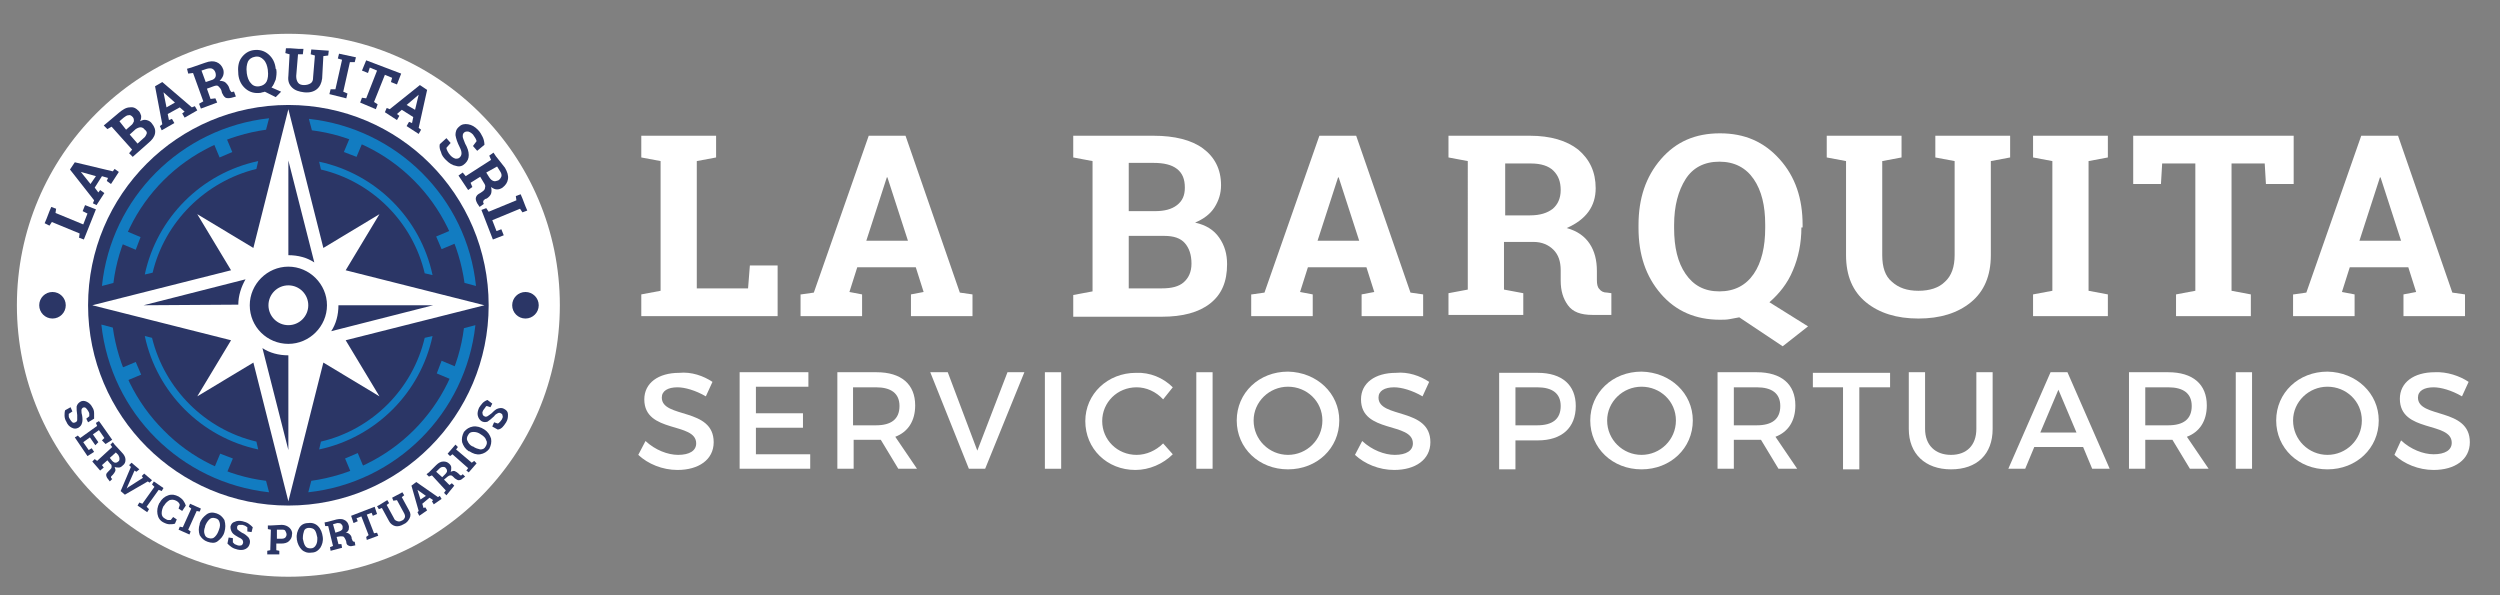
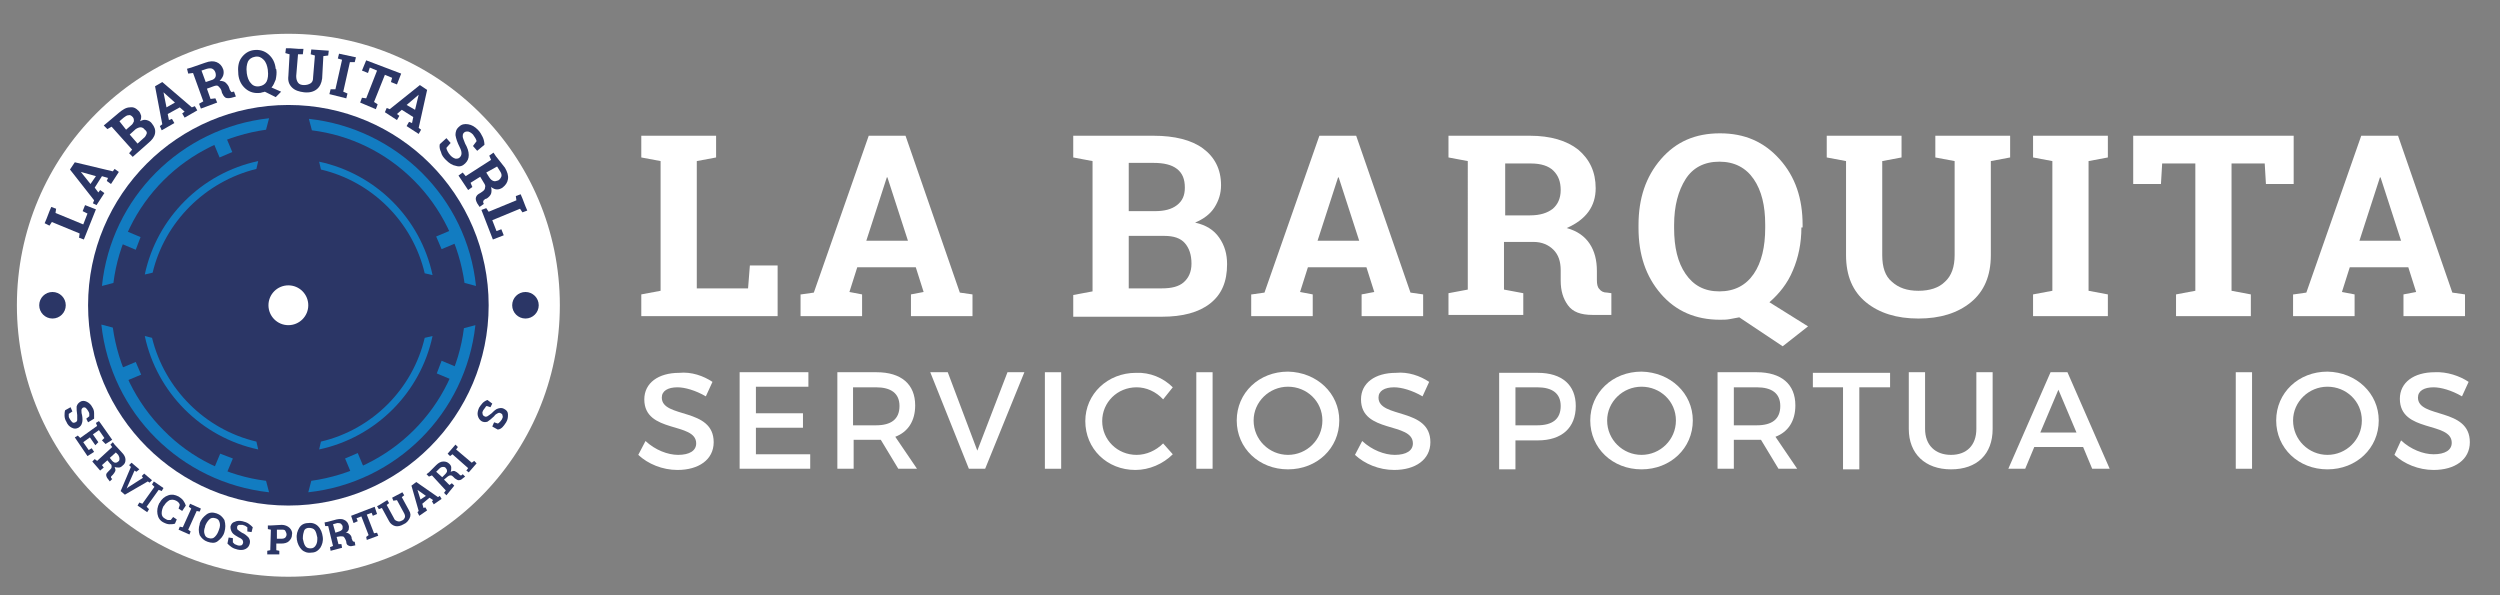
<svg xmlns="http://www.w3.org/2000/svg" version="1.1" id="Layer_1" x="0px" y="0px" viewBox="0 0 414.4 98.7" style="enable-background:new 0 0 414.4 98.7;" xml:space="preserve">
  <rect x="0" y="0" width="414.4" height="98.7" fill="#808080" stroke="none" />
  <style type="text/css">
	.st0{fill:#FFFFFF;}
	.st1{fill:#2B3666;}
	.st2{fill:#127CC1;}
</style>
  <g>
    <g>
      <g>
        <circle class="st0" cx="47.8" cy="50.6" r="45" />
      </g>
      <g>
        <circle class="st1" cx="47.8" cy="50.6" r="33.2" />
      </g>
      <g>
        <path class="st1" d="M13.9,39.7l-0.8-0.3l0.1-0.7l-4.6-1.9l-0.4,0.6L7.4,37l0.3-0.7L8.2,35l0.3-0.7l0.8,0.3l-0.1,0.7l4.6,1.9     l0.7-1.8l-0.8-0.4l0.4-1l1.8,0.7L13.9,39.7z" />
        <path class="st1" d="M15.4,33.7l0.2-0.5l-4-5.1l0.8-1.2l6.3,1.5l0.3-0.4l0.7,0.5l-1.3,2l-0.7-0.5l0.2-0.5l-1-0.3l-1.2,1.9     l0.6,0.8l0.3-0.4l0.7,0.5l-1.3,2L15.4,33.7z M15,30.5l0.9-1.3l-2.5-0.7l0,0L15,30.5z" />
        <path class="st1" d="M19.7,18.7c0.6-0.5,1.2-0.9,1.8-0.9c0.6-0.1,1,0.1,1.5,0.6c0.2,0.2,0.3,0.5,0.4,0.8c0,0.3,0,0.6-0.2,0.9     c0.4-0.2,0.7-0.3,1.1-0.2c0.4,0.1,0.7,0.3,0.9,0.6c0.4,0.5,0.6,1,0.5,1.6s-0.5,1.1-1.1,1.6L22,26l-0.6-0.6l0.5-0.6L18.5,21     l-0.7,0.4l-0.6-0.6l0.6-0.5L19.7,18.7z M20.9,21.5l0.8-0.7c0.3-0.2,0.4-0.5,0.5-0.7c0-0.2,0-0.5-0.2-0.7     c-0.2-0.2-0.4-0.4-0.7-0.3c-0.3,0-0.5,0.2-0.8,0.4l-0.7,0.6L20.9,21.5z M21.5,22.3l1.3,1.5l1-0.9c0.3-0.2,0.4-0.5,0.5-0.7     s0-0.5-0.3-0.7c-0.2-0.3-0.5-0.4-0.7-0.4c-0.2,0-0.5,0.1-0.8,0.3L21.5,22.3z" />
        <path class="st1" d="M26.5,20.9l0.4-0.3l-1.2-6.3l1.2-0.7l4.9,4.2l0.5-0.2l0.4,0.7l-2.1,1.2l-0.4-0.7l0.4-0.3l-0.8-0.7l-2,1.1     l0.2,1l0.5-0.2l0.4,0.7l-2.1,1.2L26.5,20.9z M27.6,17.8L29,17l-1.9-1.7l0,0L27.6,17.8z" />
        <path class="st1" d="M34,10.4c0.8-0.3,1.4-0.3,1.9-0.1c0.5,0.2,0.9,0.6,1.1,1.2c0.1,0.3,0.1,0.7,0,1c-0.1,0.3-0.3,0.6-0.6,0.9     c0.4,0,0.8,0.1,1,0.3s0.5,0.5,0.6,0.9l0.1,0.3c0.1,0.1,0.1,0.2,0.2,0.3c0.1,0.1,0.2,0.1,0.3,0l0.2,0l0.3,0.8l-0.7,0.2     c-0.4,0.1-0.8,0.1-1,0c-0.3-0.2-0.4-0.4-0.6-0.8l-0.1-0.4c-0.1-0.3-0.3-0.5-0.5-0.7s-0.5-0.1-0.8,0l-1.1,0.4l0.6,1.7l0.8-0.1     L36,17L33.3,18L33,17.2l0.7-0.4L32,12.1l-0.8,0.1L31,11.4l0.7-0.2L34,10.4z M34.1,13.6l0.9-0.3c0.4-0.1,0.6-0.3,0.7-0.5     c0.1-0.2,0.1-0.5,0-0.8s-0.3-0.5-0.5-0.6c-0.2-0.1-0.5-0.1-0.9,0l-0.9,0.3L34.1,13.6z" />
        <path class="st1" d="M45.8,11.5c0.1,0.6,0,1.2-0.1,1.7c-0.2,0.5-0.4,1-0.7,1.3l1.6,0.7l-0.9,0.9l-1.8-0.9c-0.1,0-0.2,0.1-0.4,0.1     c-0.1,0-0.2,0.1-0.4,0.1c-0.9,0.1-1.7-0.1-2.4-0.7s-1.1-1.4-1.2-2.4l0-0.1c-0.1-1,0-1.9,0.5-2.6c0.5-0.7,1.2-1.2,2.1-1.3     c0.9-0.1,1.7,0.1,2.4,0.7c0.7,0.6,1.1,1.4,1.2,2.4L45.8,11.5z M44.4,11.6c-0.1-0.7-0.3-1.3-0.7-1.7c-0.4-0.4-0.8-0.6-1.4-0.5     c-0.6,0.1-1,0.4-1.2,0.8c-0.2,0.5-0.3,1.1-0.2,1.8l0,0.1c0.1,0.7,0.3,1.3,0.7,1.7c0.3,0.4,0.8,0.6,1.4,0.5c0.6-0.1,1-0.4,1.2-0.8     s0.3-1.1,0.2-1.8L44.4,11.6z" />
        <path class="st1" d="M50.3,8.1L50.2,9L49.4,9l-0.3,3.6c0,0.5,0.1,0.8,0.3,1.1s0.6,0.4,1,0.4c0.4,0,0.8-0.1,1.1-0.3s0.4-0.5,0.4-1     l0.3-3.6l-0.7-0.2l0.1-0.8l2.9,0.2l-0.1,0.8l-0.8,0.1L53.4,13c-0.1,0.8-0.4,1.4-0.9,1.8c-0.5,0.4-1.2,0.6-2.1,0.5     c-0.8-0.1-1.5-0.3-2-0.8c-0.5-0.5-0.7-1.1-0.6-1.9L48,9l-0.7-0.2l0.1-0.8L48.1,8l1.4,0.1L50.3,8.1z" />
        <path class="st1" d="M56,9.7l0.2-0.8L59,9.5l-0.2,0.8l-0.8,0l-1.1,4.9l0.7,0.3l-0.2,0.8l-2.8-0.7l0.2-0.8l0.8,0l1.1-4.9L56,9.7z" />
        <path class="st1" d="M66.5,12.2L65.8,14l-1-0.4l0.2-0.7l-1.2-0.5L62,16.9l0.6,0.4l-0.3,0.8L59.7,17l0.3-0.8l0.7,0.1l1.8-4.6     l-1.2-0.5L61,12.1l-1-0.4l0.7-1.7L66.5,12.2z" />
        <path class="st1" d="M64.1,17.9l0.5,0.2l5-4l1.2,0.8l-1.4,6.3l0.4,0.3l-0.4,0.7l-2-1.3l0.4-0.7l0.5,0.2l0.2-1l-1.9-1.2l-0.8,0.7     l0.4,0.3l-0.4,0.7l-2-1.3L64.1,17.9z M67.4,17.4l1.4,0.8l0.6-2.5l0,0L67.4,17.4z" />
        <path class="st1" d="M79.1,25l-0.7-0.8l0.6-0.8c0-0.1-0.1-0.3-0.2-0.5c-0.1-0.2-0.3-0.4-0.4-0.6c-0.3-0.3-0.5-0.4-0.8-0.5     c-0.3,0-0.5,0-0.7,0.2c-0.2,0.2-0.2,0.4-0.2,0.6c0,0.3,0.2,0.6,0.4,1.2c0.4,0.7,0.6,1.3,0.6,1.9s-0.2,1-0.6,1.4     c-0.4,0.4-0.9,0.6-1.5,0.4c-0.6-0.1-1.1-0.4-1.7-1c-0.4-0.4-0.7-0.8-0.8-1.3c-0.2-0.4-0.3-0.9-0.2-1.3l1.1-1l0.7,0.8L74,24.5     c0,0.2,0.1,0.4,0.2,0.6s0.3,0.5,0.5,0.7c0.3,0.3,0.5,0.4,0.8,0.5c0.3,0,0.5,0,0.7-0.2c0.2-0.2,0.3-0.4,0.3-0.7     c0-0.3-0.1-0.6-0.3-1c-0.4-0.8-0.6-1.4-0.7-2c0-0.5,0.1-1,0.6-1.4c0.4-0.4,0.9-0.5,1.5-0.4c0.6,0.1,1.1,0.4,1.6,0.9     c0.4,0.4,0.6,0.8,0.8,1.2s0.3,0.9,0.3,1.3L79.1,25z" />
        <path class="st1" d="M83.7,27.8c0.4,0.7,0.6,1.3,0.5,1.9c-0.1,0.6-0.4,1-0.9,1.4c-0.3,0.2-0.6,0.3-0.9,0.3c-0.3,0-0.6-0.1-1-0.4     c0.1,0.4,0.1,0.8,0,1.1c-0.1,0.3-0.4,0.6-0.7,0.8L80.4,33c-0.1,0.1-0.2,0.2-0.3,0.3c0,0.1,0,0.2,0,0.3l0.1,0.2l-0.7,0.5l-0.4-0.6     c-0.2-0.4-0.3-0.7-0.2-1s0.3-0.5,0.7-0.7l0.3-0.2c0.3-0.2,0.5-0.4,0.5-0.7c0.1-0.3,0-0.5-0.2-0.8l-0.6-1l-1.6,1l0.3,0.7l-0.7,0.5     l-1.6-2.4l0.7-0.5l0.5,0.6l4.2-2.7l-0.3-0.7l0.7-0.5l0.4,0.6L83.7,27.8z M80.6,28.6l0.5,0.8c0.2,0.3,0.4,0.5,0.7,0.6     c0.2,0.1,0.5,0,0.8-0.1c0.3-0.2,0.4-0.4,0.5-0.6c0.1-0.3,0-0.6-0.2-0.9l-0.5-0.8L80.6,28.6z" />
        <path class="st1" d="M79.8,34.8l0.8-0.3l0.4,0.6l4.6-1.9l-0.1-0.7l0.8-0.3l0.3,0.7l0.5,1.3l0.3,0.7l-0.8,0.3l-0.4-0.6l-4.6,1.9     l0.7,1.8l0.8-0.3l0.4,1l-1.8,0.7L79.8,34.8z" />
      </g>
      <g>
        <circle class="st1" cx="8.7" cy="50.6" r="2.2" />
      </g>
      <g>
        <circle class="st1" cx="87.1" cy="50.6" r="2.2" />
      </g>
      <g>
        <path class="st1" d="M14.6,70l-0.3-0.6l0.5-0.4c0-0.1,0-0.2,0-0.4c0-0.2-0.1-0.3-0.2-0.5c-0.1-0.2-0.3-0.4-0.4-0.5     c-0.2-0.1-0.3-0.1-0.5,0c-0.1,0.1-0.2,0.2-0.2,0.4c0,0.2,0,0.5,0.1,0.8c0.1,0.5,0.1,1,0,1.3c-0.1,0.4-0.3,0.6-0.6,0.8     c-0.4,0.2-0.7,0.2-1.1,0c-0.4-0.2-0.7-0.5-0.9-1c-0.2-0.3-0.3-0.7-0.3-1c0-0.3,0-0.6,0.1-0.9l0.9-0.5l0.3,0.7l-0.6,0.4     c0,0.1,0,0.3,0,0.4c0,0.2,0.1,0.3,0.2,0.5c0.1,0.2,0.3,0.4,0.4,0.5s0.3,0.1,0.5,0c0.2-0.1,0.3-0.2,0.3-0.4c0-0.2,0-0.4,0-0.8     c-0.1-0.6-0.1-1-0.1-1.4c0.1-0.4,0.3-0.6,0.6-0.8c0.3-0.2,0.7-0.2,1.1,0s0.7,0.5,0.9,0.9c0.2,0.3,0.3,0.6,0.3,1     c0,0.3,0,0.6,0,0.9L14.6,70z" />
        <path class="st1" d="M15.8,73.8l-0.9-1.3l-1.1,0.8l0.9,1.3l0.5-0.3l0.4,0.6l-1.1,0.7l-2.1-3.1l0.5-0.3l0.4,0.4l2.8-2l-0.2-0.5     l0.5-0.3l0.3,0.4l1.9,2.7l-1.1,0.7L16.9,73l0.4-0.4l-0.9-1.3l-1,0.7l0.9,1.3L15.8,73.8z" />
        <path class="st1" d="M20.2,75c0.4,0.4,0.6,0.8,0.6,1.2c0,0.4-0.1,0.7-0.5,1c-0.2,0.2-0.4,0.3-0.6,0.3c-0.2,0-0.5,0-0.7-0.1     c0.1,0.3,0.2,0.5,0.1,0.7c-0.1,0.2-0.2,0.4-0.4,0.6l-0.2,0.2c-0.1,0.1-0.1,0.1-0.1,0.2c0,0.1,0,0.1,0.1,0.2l0.1,0.1l-0.4,0.4     l-0.3-0.4c-0.2-0.2-0.3-0.5-0.3-0.7c0-0.2,0.2-0.4,0.4-0.6l0.2-0.2c0.2-0.2,0.3-0.3,0.3-0.5c0-0.2,0-0.4-0.2-0.5l-0.5-0.6     l-0.9,0.8l0.3,0.4L16.6,78l-1.3-1.5l0.4-0.4l0.4,0.3l2.5-2.3l-0.3-0.4l0.4-0.4l0.3,0.4L20.2,75z M18.2,75.9l0.4,0.5     c0.2,0.2,0.4,0.3,0.5,0.3s0.3,0,0.5-0.2c0.2-0.1,0.2-0.3,0.2-0.5c0-0.2-0.1-0.4-0.2-0.6L19.2,75L18.2,75.9z" />
        <path class="st1" d="M22.6,78.2L22.3,78l-1.2,2.7L21,81l0,0l0.2-0.2l2.5-1.6l-0.2-0.3l0.4-0.4l1.3,1.1l-0.4,0.4l-0.3-0.2L20.7,82     l-0.7-0.6l1.7-4l-0.3-0.3l0.4-0.4l1.3,1.1L22.6,78.2z" />
        <path class="st1" d="M25.2,80.3l0.3-0.5l1.6,1.1l-0.3,0.5l-0.5-0.2l-2,2.8l0.4,0.4l-0.3,0.5l-1.6-1.1l0.3-0.5l0.5,0.2l2-2.8     L25.2,80.3z" />
        <path class="st1" d="M30.2,84.7l-0.6-0.4l0.2-0.6c0-0.1-0.1-0.3-0.2-0.4s-0.2-0.2-0.4-0.3c-0.4-0.2-0.7-0.2-1.1-0.1     c-0.3,0.2-0.6,0.4-0.9,0.9l-0.1,0.1c-0.2,0.4-0.3,0.8-0.3,1.2s0.2,0.7,0.6,0.9c0.2,0.1,0.3,0.2,0.5,0.2c0.2,0,0.3,0,0.4,0     l0.4-0.5l0.6,0.4L29,86.8c-0.3,0.1-0.6,0.1-0.9,0.1c-0.3,0-0.6-0.1-1-0.3c-0.6-0.3-0.9-0.8-1-1.4c-0.1-0.6,0-1.2,0.3-1.8l0.1-0.1     c0.3-0.6,0.8-1,1.4-1.2s1.1-0.1,1.7,0.2c0.3,0.2,0.6,0.4,0.8,0.7c0.2,0.3,0.3,0.5,0.4,0.8L30.2,84.7z" />
        <path class="st1" d="M31.3,84l0.2-0.5l1.8,0.8l-0.2,0.5l-0.5-0.1l-1.4,3.1l0.4,0.3l-0.2,0.5l-1.8-0.8l0.2-0.5l0.5,0.1l1.4-3.1     L31.3,84z" />
        <path class="st1" d="M37.2,88.2c-0.2,0.7-0.6,1.1-1.1,1.5S35,90,34.4,89.8c-0.6-0.2-1-0.6-1.3-1.1c-0.2-0.6-0.2-1.2,0-1.8l0-0.1     c0.2-0.7,0.6-1.1,1.1-1.5s1.1-0.4,1.7-0.2c0.6,0.2,1,0.6,1.3,1.1C37.4,86.9,37.4,87.5,37.2,88.2L37.2,88.2z M36.3,87.8     c0.2-0.5,0.2-0.9,0.1-1.2c-0.1-0.4-0.3-0.6-0.7-0.7c-0.4-0.1-0.7-0.1-1,0.2s-0.5,0.6-0.7,1.1l0,0.1c-0.2,0.5-0.2,0.9-0.1,1.2     c0.1,0.4,0.3,0.6,0.7,0.7c0.4,0.1,0.7,0.1,1-0.2C35.9,88.7,36.1,88.4,36.3,87.8L36.3,87.8z" />
        <path class="st1" d="M41.7,88.2L41,88.1l0-0.7c-0.1-0.1-0.2-0.1-0.3-0.2c-0.1-0.1-0.3-0.1-0.5-0.2c-0.3,0-0.5,0-0.6,0     c-0.2,0.1-0.3,0.2-0.3,0.4c0,0.2,0,0.3,0.1,0.4c0.1,0.1,0.4,0.3,0.7,0.5c0.5,0.2,0.8,0.5,1.1,0.8c0.2,0.3,0.3,0.6,0.2,1     c-0.1,0.4-0.3,0.7-0.7,0.9s-0.8,0.2-1.3,0.1c-0.4-0.1-0.7-0.2-1-0.4c-0.3-0.2-0.5-0.4-0.7-0.6l0.2-1l0.7,0.1l0,0.7     c0.1,0.1,0.2,0.2,0.3,0.3c0.2,0.1,0.3,0.1,0.5,0.2c0.3,0.1,0.5,0,0.6,0c0.2-0.1,0.2-0.2,0.3-0.4c0-0.2,0-0.3-0.1-0.5     c-0.1-0.1-0.3-0.3-0.6-0.4c-0.5-0.3-0.9-0.5-1.1-0.8c-0.2-0.3-0.3-0.6-0.3-1c0.1-0.4,0.3-0.7,0.7-0.8c0.4-0.2,0.8-0.2,1.3-0.1     c0.4,0.1,0.7,0.2,1,0.4c0.3,0.2,0.5,0.4,0.7,0.6L41.7,88.2z" />
        <path class="st1" d="M46.7,87c0.5,0,1,0.2,1.3,0.5c0.3,0.3,0.5,0.7,0.4,1.1c0,0.5-0.2,0.8-0.5,1.1c-0.3,0.3-0.8,0.4-1.3,0.4     l-0.8,0l0,1.1l0.5,0.1l0,0.6l-2,0l0-0.6l0.5-0.1l0.1-3.4l-0.5-0.1l0-0.6l0.5,0L46.7,87z M45.9,89.3l0.8,0c0.3,0,0.5-0.1,0.6-0.2     s0.2-0.3,0.2-0.5c0-0.2-0.1-0.4-0.2-0.6s-0.3-0.2-0.6-0.2l-0.8,0L45.9,89.3z" />
        <path class="st1" d="M53.5,89c0.1,0.7-0.1,1.3-0.4,1.8c-0.4,0.5-0.8,0.8-1.5,0.8c-0.6,0.1-1.2-0.1-1.6-0.5     c-0.4-0.4-0.7-1-0.8-1.7l0-0.1c-0.1-0.7,0.1-1.3,0.4-1.8c0.3-0.5,0.8-0.8,1.5-0.8c0.6-0.1,1.2,0.1,1.6,0.5     C53.2,87.7,53.4,88.3,53.5,89L53.5,89z M52.6,89.1c-0.1-0.5-0.2-0.9-0.4-1.2c-0.2-0.3-0.6-0.4-1-0.4c-0.4,0-0.7,0.2-0.8,0.5     s-0.2,0.7-0.2,1.2l0,0.1c0.1,0.5,0.2,0.9,0.4,1.2c0.2,0.3,0.5,0.4,0.9,0.4c0.4,0,0.7-0.2,0.9-0.6S52.6,89.6,52.6,89.1L52.6,89.1z     " />
        <path class="st1" d="M55.8,86.1c0.5-0.1,1-0.1,1.3,0.1c0.4,0.2,0.6,0.5,0.7,0.9c0.1,0.2,0,0.5,0,0.7c-0.1,0.2-0.2,0.4-0.5,0.5     c0.3,0,0.5,0.1,0.7,0.3c0.2,0.2,0.3,0.4,0.3,0.7l0.1,0.2c0,0.1,0.1,0.2,0.1,0.2s0.1,0.1,0.2,0.1l0.1,0l0.1,0.6l-0.5,0.1     c-0.3,0.1-0.5,0-0.7-0.1c-0.2-0.1-0.3-0.3-0.3-0.6l-0.1-0.3c-0.1-0.2-0.2-0.4-0.3-0.5s-0.3-0.1-0.6-0.1L55.8,89l0.3,1.2l0.5,0     l0.1,0.6l-1.9,0.5l-0.1-0.6l0.5-0.2l-0.8-3.3l-0.5,0l-0.1-0.6l0.5-0.1L55.8,86.1z M55.6,88.3l0.6-0.2c0.3-0.1,0.4-0.2,0.5-0.3     c0.1-0.1,0.1-0.3,0.1-0.5c0-0.2-0.2-0.4-0.3-0.5c-0.2-0.1-0.4-0.1-0.6-0.1l-0.7,0.2L55.6,88.3z" />
        <path class="st1" d="M62.1,84l0.4,1.2l-0.7,0.3l-0.2-0.5l-0.8,0.3l1.2,3.1l0.5-0.1l0.2,0.5l-1.9,0.7L60.7,89l0.4-0.3l-1.2-3.1     l-0.8,0.3l0.2,0.5l-0.7,0.3l-0.4-1.2L62.1,84z" />
        <path class="st1" d="M64.2,82.9l0.3,0.5l-0.4,0.3l1.2,2.2c0.1,0.3,0.3,0.4,0.6,0.5s0.5,0,0.7-0.1c0.3-0.1,0.4-0.3,0.5-0.5     c0.1-0.2,0-0.5-0.1-0.7l-1.2-2.2L65.2,83L65,82.5l1.7-0.9l0.3,0.5l-0.4,0.3l1.2,2.2c0.3,0.5,0.3,0.9,0.1,1.3     c-0.2,0.4-0.5,0.8-1,1c-0.5,0.3-1,0.4-1.4,0.3c-0.4-0.1-0.8-0.4-1-0.8l-1.2-2.2l-0.5,0.2l-0.3-0.5l0.4-0.2l0.8-0.5L64.2,82.9z" />
        <path class="st1" d="M69.2,84.9l0.2-0.2l-1.2-4.2l0.8-0.6l3.6,2.5l0.3-0.2l0.3,0.5l-1.3,0.9l-0.3-0.5l0.2-0.2l-0.6-0.4L70,83.5     l0.2,0.7l0.3-0.1l0.3,0.5l-1.3,0.9L69.2,84.9z M69.7,82.8l0.9-0.6l-1.4-1l0,0L69.7,82.8z" />
        <path class="st1" d="M72.3,77.1c0.4-0.4,0.8-0.6,1.2-0.6c0.4,0,0.7,0.1,1,0.4c0.2,0.2,0.3,0.4,0.3,0.6s0,0.5-0.1,0.7     c0.3-0.1,0.5-0.2,0.7-0.1c0.2,0.1,0.4,0.2,0.6,0.4l0.2,0.2c0.1,0.1,0.1,0.1,0.2,0.1s0.1,0,0.2-0.1l0.1-0.1l0.4,0.4l-0.4,0.3     c-0.2,0.2-0.4,0.3-0.7,0.3c-0.2,0-0.4-0.2-0.6-0.3l-0.2-0.2c-0.2-0.2-0.3-0.3-0.5-0.3s-0.4,0.1-0.5,0.2l-0.6,0.5l0.9,0.9l0.4-0.3     l0.4,0.4L74,82.1l-0.4-0.4l0.3-0.4l-2.3-2.5L71.1,79l-0.4-0.4l0.4-0.3L72.3,77.1z M73.3,79.1l0.5-0.5c0.2-0.2,0.3-0.4,0.3-0.5     s0-0.3-0.2-0.5c-0.1-0.2-0.3-0.2-0.5-0.2c-0.2,0-0.4,0.1-0.6,0.3l-0.5,0.5L73.3,79.1z" />
        <path class="st1" d="M74.6,75.6l-0.4-0.4l1.3-1.5l0.4,0.4l-0.3,0.4l2.6,2.2l0.4-0.3l0.4,0.4l-1.3,1.5L77.3,78l0.3-0.4L75,75.3     L74.6,75.6z" />
-         <path class="st1" d="M80.3,71.2c0.6,0.4,0.9,0.9,1.1,1.5c0.1,0.6,0,1.1-0.3,1.7c-0.4,0.5-0.9,0.8-1.5,0.9     c-0.6,0.1-1.2-0.1-1.8-0.5l-0.1,0c-0.6-0.4-0.9-0.9-1.1-1.5c-0.1-0.6,0-1.1,0.3-1.7c0.4-0.5,0.9-0.8,1.5-0.9S79.7,70.8,80.3,71.2     L80.3,71.2z M79.7,72c-0.4-0.3-0.8-0.4-1.2-0.4c-0.4,0-0.7,0.1-0.9,0.5c-0.2,0.3-0.3,0.7-0.1,1c0.1,0.3,0.4,0.7,0.8,0.9l0.1,0     c0.4,0.3,0.8,0.4,1.2,0.5c0.4,0,0.7-0.1,0.9-0.5c0.2-0.3,0.3-0.7,0.1-1C80.5,72.6,80.2,72.3,79.7,72L79.7,72z" />
        <path class="st1" d="M81.6,66.9l-0.3,0.6l-0.6-0.2c-0.1,0-0.2,0.1-0.3,0.3c-0.1,0.1-0.2,0.3-0.3,0.4c-0.1,0.2-0.2,0.4-0.1,0.6     c0,0.2,0.1,0.3,0.3,0.4c0.1,0.1,0.3,0.1,0.5,0c0.2-0.1,0.4-0.3,0.7-0.5c0.4-0.4,0.7-0.7,1.1-0.8s0.7-0.1,1,0.1     c0.4,0.2,0.6,0.5,0.6,0.9s0,0.8-0.3,1.3c-0.2,0.3-0.4,0.6-0.6,0.8s-0.5,0.4-0.8,0.4l-0.9-0.5l0.3-0.7l0.6,0.2     c0.1,0,0.2-0.1,0.4-0.3s0.2-0.3,0.3-0.4c0.1-0.2,0.2-0.4,0.1-0.6c0-0.2-0.1-0.3-0.3-0.4c-0.2-0.1-0.3-0.1-0.5,0     c-0.2,0.1-0.4,0.2-0.6,0.5c-0.4,0.4-0.8,0.7-1.1,0.9c-0.3,0.1-0.7,0.1-1-0.1c-0.3-0.2-0.5-0.5-0.6-0.9c-0.1-0.4,0-0.8,0.2-1.3     c0.2-0.3,0.4-0.6,0.6-0.8s0.5-0.4,0.8-0.5L81.6,66.9z" />
      </g>
      <g>
        <g>
-           <path class="st0" d="M80.3,50.6l-23-5.8l5.6-9.3l-9.3,5.6l-5.8-23l-5.8,23l-9.3-5.6l5.6,9.3l-23,5.8l23,5.8l-5.6,9.3l9.3-5.6      l5.8,23l5.8-23l9.3,5.6l-5.6-9.3L80.3,50.6z M71.8,50.6l-16.9,4.3c0.8-1.2,1.2-2.7,1.2-4.3H71.8z M41.4,50.6      c0-3.5,2.9-6.4,6.4-6.4s6.4,2.9,6.4,6.4c0,3.5-2.9,6.4-6.4,6.4S41.4,54.2,41.4,50.6z M47.8,26.6l4.3,16.9      c-1.2-0.8-2.7-1.2-4.3-1.2V26.6z M23.8,50.6l16.9-4.3c-0.7,1.2-1.2,2.7-1.2,4.2L23.8,50.6z M47.8,74.6l-4.3-16.9      c1.2,0.8,2.7,1.2,4.3,1.2V74.6z" />
-         </g>
+           </g>
        <g>
          <circle class="st0" cx="47.8" cy="50.6" r="3.3" />
        </g>
      </g>
      <g>
        <g>
          <path class="st2" d="M68.6,29.9c4.6,4.6,7.5,10.6,8.4,17l1.9,0.5c-1.5-14.6-13.1-26.1-27.7-27.7l0.5,1.9      C58,22.4,63.9,25.2,68.6,29.9z" />
        </g>
        <g>
          <path class="st2" d="M68.6,71.3c-4.6,4.6-10.6,7.5-17,8.4l-0.5,1.9C65.7,80,77.2,68.5,78.8,53.9l-1.9,0.5      C76.1,60.8,73.2,66.7,68.6,71.3z" />
        </g>
        <g>
          <path class="st2" d="M27.1,29.9c4.6-4.6,10.6-7.5,17-8.4l0.5-1.9C30,21.2,18.4,32.8,16.9,47.4l1.9-0.5      C19.6,40.5,22.5,34.5,27.1,29.9z" />
        </g>
        <g>
          <path class="st2" d="M27.1,71.3c-4.6-4.6-7.5-10.6-8.4-17l-1.9-0.5C18.4,68.5,30,80,44.6,81.6l-0.5-1.9      C37.7,78.9,31.7,76,27.1,71.3z" />
        </g>
        <g>
          <path class="st2" d="M76.3,40c-0.3-0.7-0.5-1.4-0.9-2.1l-3.1,1.3c0.3,0.7,0.6,1.4,0.9,2.1L76.3,40z" />
        </g>
        <g>
          <path class="st2" d="M19.4,61.3c0.3,0.7,0.5,1.4,0.9,2.1l3.1-1.3c-0.3-0.7-0.6-1.4-0.9-2.1L19.4,61.3z" />
        </g>
        <g>
          <path class="st2" d="M35.2,78.3c0.7,0.3,1.4,0.6,2.1,0.8l1.3-3.1c-0.7-0.3-1.4-0.5-2.1-0.8L35.2,78.3z" />
        </g>
        <g>
-           <path class="st2" d="M60.4,22.9c-0.7-0.3-1.4-0.6-2.1-0.8l-1.3,3.1c0.7,0.3,1.4,0.5,2.1,0.8L60.4,22.9z" />
-         </g>
+           </g>
        <g>
          <path class="st2" d="M37.2,22.1c-0.7,0.3-1.4,0.5-2.1,0.9l1.3,3.1c0.7-0.3,1.4-0.6,2.1-0.9L37.2,22.1z" />
        </g>
        <g>
          <path class="st2" d="M58.5,79.1c0.7-0.3,1.4-0.5,2.1-0.9l-1.3-3.1c-0.7,0.3-1.4,0.6-2.1,0.9L58.5,79.1z" />
        </g>
        <g>
          <path class="st2" d="M20.2,38c-0.3,0.7-0.6,1.4-0.8,2.1l3.1,1.3c0.3-0.7,0.5-1.4,0.8-2.1L20.2,38z" />
        </g>
        <g>
          <path class="st2" d="M76.3,61.1l-3.1-1.3c-0.3,0.7-0.5,1.4-0.8,2.1l3.1,1.3C75.8,62.5,76.1,61.8,76.3,61.1z" />
        </g>
        <g>
          <path class="st2" d="M25.2,56L24,55.7c2,9.4,9.4,16.8,18.8,18.8l-0.3-1.3C34,71.2,27.3,64.5,25.2,56z" />
        </g>
        <g>
          <path class="st2" d="M53.2,73.2l-0.3,1.3c9.4-2,16.8-9.4,18.8-18.8L70.4,56C68.4,64.5,61.7,71.2,53.2,73.2z" />
        </g>
        <g>
          <path class="st2" d="M70.4,45.3l1.3,0.3c-2-9.4-9.4-16.8-18.8-18.8l0.3,1.3C61.7,30.1,68.4,36.8,70.4,45.3z" />
        </g>
        <g>
          <path class="st2" d="M42.5,28l0.3-1.3c-9.4,2-16.8,9.4-18.8,18.8l1.3-0.3C27.3,36.8,34,30.1,42.5,28z" />
        </g>
      </g>
    </g>
    <g>
      <path class="st0" d="M106.3,52.4v-3.6l3.2-0.6V26.7l-3.2-0.6v-3.6h3.2h6h3.2v3.6l-3.2,0.6v21.1h8.5l0.3-3.8h4.6v8.4H106.3z" />
      <path class="st0" d="M132.8,48.8l2.1-0.3l9.1-26h6.1l9,26l2.1,0.3v3.6h-10.2v-3.6l2.1-0.4l-1.3-4.1h-9.7l-1.3,4.1l2.1,0.4v3.6    h-10.2V48.8z M143.6,39.9h6.9l-3.4-10.5H147L143.6,39.9z" />
      <path class="st0" d="M191.2,22.5c3.5,0,6.3,0.7,8.2,2.1s3,3.4,3,6.1c0,1.4-0.4,2.6-1.1,3.7c-0.7,1.1-1.8,1.9-3.2,2.5    c1.8,0.4,3.1,1.2,4,2.5s1.3,2.7,1.3,4.4c0,2.9-0.9,5-2.8,6.5c-1.9,1.5-4.6,2.2-8,2.2h-14.7v-3.6l3.2-0.6V26.7l-3.2-0.6v-3.6h3.2    H191.2z M187.1,35h4.3c1.6,0,2.8-0.3,3.7-1s1.3-1.6,1.3-2.9c0-1.4-0.4-2.4-1.3-3.1s-2.2-1-3.9-1h-4.1V35z M187.1,39.2v8.6h5.5    c1.6,0,2.8-0.3,3.6-1c0.8-0.7,1.3-1.7,1.3-3.1c0-1.5-0.4-2.6-1.1-3.4c-0.7-0.8-1.8-1.2-3.4-1.2H187.1z" />
      <path class="st0" d="M207.5,48.8l2.1-0.3l9.1-26h6.1l9,26l2.1,0.3v3.6h-10.2v-3.6l2.1-0.4l-1.3-4.1h-9.7l-1.3,4.1l2.1,0.4v3.6    h-10.2V48.8z M218.4,39.9h6.9l-3.4-10.5h-0.1L218.4,39.9z" />
      <path class="st0" d="M253.6,22.5c3.4,0,6.1,0.8,8,2.3c1.9,1.6,2.9,3.7,2.9,6.4c0,1.5-0.4,2.8-1.2,3.9c-0.8,1.1-2,2-3.6,2.7    c1.8,0.5,3,1.4,3.8,2.6c0.8,1.2,1.2,2.7,1.2,4.5v1.5c0,0.7,0.1,1.2,0.4,1.5c0.3,0.4,0.7,0.6,1.3,0.6l0.7,0.1v3.6H264    c-2,0-3.3-0.5-4.1-1.6s-1.2-2.4-1.2-4.1v-1.7c0-1.5-0.4-2.6-1.2-3.4c-0.8-0.8-1.9-1.3-3.3-1.3h-4.9v7.9l3.2,0.6v3.6h-12.4v-3.6    l3.2-0.6V26.7l-3.2-0.6v-3.6h3.2H253.6z M249.4,35.7h4.2c1.7,0,2.9-0.4,3.8-1.1c0.8-0.7,1.3-1.7,1.3-3.1s-0.4-2.4-1.2-3.2    c-0.8-0.8-2.1-1.2-3.7-1.2h-4.3V35.7z" />
      <path class="st0" d="M298.6,37.7c0,2.6-0.5,5-1.4,7.1c-0.9,2.2-2.3,3.9-3.9,5.3l6.4,4l-4.2,3.3l-7.2-4.8c-0.5,0.1-1.1,0.2-1.6,0.3    c-0.5,0.1-1.1,0.1-1.6,0.1c-4,0-7.3-1.4-9.8-4.3s-3.7-6.5-3.7-10.9v-0.5c0-4.4,1.2-8,3.7-10.9s5.7-4.3,9.8-4.3    c4.1,0,7.3,1.4,9.9,4.3s3.8,6.5,3.8,10.9V37.7z M292.6,37.2c0-3.1-0.6-5.6-1.9-7.5c-1.3-1.9-3.2-2.9-5.7-2.9s-4.4,1-5.6,2.9    c-1.2,1.9-1.9,4.4-1.9,7.6v0.5c0,3.2,0.6,5.7,1.9,7.6c1.3,1.9,3.1,2.9,5.6,2.9c2.5,0,4.4-1,5.7-2.9c1.3-1.9,1.9-4.5,1.9-7.6V37.2z    " />
      <path class="st0" d="M315.2,22.5v3.6l-3.2,0.6v15.6c0,2,0.5,3.5,1.6,4.4c1.1,1,2.5,1.5,4.4,1.5c1.9,0,3.4-0.5,4.4-1.5    c1.1-1,1.6-2.5,1.6-4.4V26.7l-3.2-0.6v-3.6h12.4v3.6l-3.2,0.6v15.6c0,3.4-1.1,6-3.3,7.8c-2.2,1.8-5.1,2.7-8.7,2.7    c-3.6,0-6.5-0.9-8.7-2.7c-2.2-1.8-3.3-4.4-3.3-7.8V26.7l-3.2-0.6v-3.6h3.2h6H315.2z" />
      <path class="st0" d="M337,26.1v-3.6h12.4v3.6l-3.2,0.6v21.5l3.2,0.6v3.6H337v-3.6l3.2-0.6V26.7L337,26.1z" />
      <path class="st0" d="M380.2,22.5v8h-4.6l-0.2-3.4h-5.5v21.1l3.2,0.6v3.6h-12.4v-3.6l3.2-0.6V27.1h-5.5l-0.2,3.4h-4.6v-8H380.2z" />
      <path class="st0" d="M380.2,48.8l2.1-0.3l9.1-26h6.1l9,26l2.1,0.3v3.6h-10.2v-3.6l2.1-0.4l-1.3-4.1h-9.7l-1.3,4.1l2.1,0.4v3.6    h-10.2V48.8z M391.1,39.9h6.9l-3.4-10.5h-0.1L391.1,39.9z" />
    </g>
    <g>
      <path class="st0" d="M118.1,63.3l-1.1,2.4c-1.7-1-3.5-1.5-4.7-1.5c-1.6,0-2.6,0.6-2.6,1.7c0,3.5,8.6,1.6,8.6,7.4    c0,2.9-2.5,4.6-6,4.6c-2.5,0-4.9-1-6.5-2.5l1.2-2.3c1.6,1.5,3.7,2.3,5.4,2.3c1.9,0,3-0.7,3-1.9c0-3.6-8.6-1.6-8.6-7.3    c0-2.7,2.3-4.4,5.8-4.4C114.6,61.6,116.6,62.3,118.1,63.3z" />
      <path class="st0" d="M125.3,64.2v4.3h7.8v2.4h-7.8v4.4h9v2.4h-11.7v-16H134v2.4H125.3z" />
      <path class="st0" d="M146,72.9c-0.2,0-0.5,0-0.7,0h-3.8v4.8h-2.7v-16h6.5c4.1,0,6.4,2,6.4,5.5c0,2.6-1.2,4.4-3.3,5.2l3.6,5.3h-3.1    L146,72.9z M145.2,70.5c2.5,0,3.9-1,3.9-3.2c0-2.1-1.4-3.1-3.9-3.1h-3.8v6.3H145.2z" />
      <path class="st0" d="M160.6,77.7l-6.4-16h2.9l4.9,13l5-13h2.8l-6.5,16H160.6z" />
      <path class="st0" d="M173.2,77.7v-16h2.7v16H173.2z" />
      <path class="st0" d="M194.4,64.2l-1.6,2c-1.2-1.3-2.8-2-4.4-2c-3.2,0-5.7,2.5-5.7,5.6s2.5,5.6,5.7,5.6c1.6,0,3.2-0.7,4.4-1.9    l1.6,1.8c-1.6,1.6-3.9,2.6-6.2,2.6c-4.7,0-8.3-3.5-8.3-8.1c0-4.5,3.7-8,8.4-8C190.6,61.7,192.8,62.6,194.4,64.2z" />
      <path class="st0" d="M198.3,77.7v-16h2.7v16H198.3z" />
      <path class="st0" d="M222,69.7c0,4.6-3.7,8.1-8.5,8.1c-4.8,0-8.5-3.5-8.5-8.1c0-4.6,3.7-8.1,8.5-8.1C218.3,61.7,222,65.2,222,69.7    z M207.8,69.7c0,3.2,2.6,5.7,5.7,5.7s5.7-2.5,5.7-5.7c0-3.2-2.6-5.6-5.7-5.6C210.4,64.1,207.8,66.6,207.8,69.7z" />
      <path class="st0" d="M236.9,63.3l-1.1,2.4c-1.7-1-3.5-1.5-4.7-1.5c-1.6,0-2.6,0.6-2.6,1.7c0,3.5,8.6,1.6,8.6,7.4    c0,2.9-2.5,4.6-6,4.6c-2.5,0-4.9-1-6.5-2.5l1.2-2.3c1.6,1.5,3.7,2.3,5.4,2.3c1.9,0,3-0.7,3-1.9c0-3.6-8.6-1.6-8.6-7.3    c0-2.7,2.3-4.4,5.8-4.4C233.4,61.6,235.4,62.3,236.9,63.3z" />
      <path class="st0" d="M254.9,61.8c4,0,6.3,2,6.3,5.5c0,3.6-2.3,5.7-6.3,5.7h-3.7v4.8h-2.7v-16H254.9z M251.2,70.5h3.6    c2.5,0,3.9-1,3.9-3.2c0-2.1-1.4-3.1-3.9-3.1h-3.6V70.5z" />
      <path class="st0" d="M280.6,69.7c0,4.6-3.7,8.1-8.5,8.1c-4.8,0-8.5-3.5-8.5-8.1c0-4.6,3.7-8.1,8.5-8.1    C276.9,61.7,280.6,65.2,280.6,69.7z M266.4,69.7c0,3.2,2.6,5.7,5.7,5.7s5.7-2.5,5.7-5.7c0-3.2-2.6-5.6-5.7-5.6    C269,64.1,266.4,66.6,266.4,69.7z" />
      <path class="st0" d="M291.9,72.9c-0.2,0-0.5,0-0.7,0h-3.8v4.8h-2.7v-16h6.5c4.1,0,6.4,2,6.4,5.5c0,2.6-1.2,4.4-3.3,5.2l3.6,5.3    h-3.1L291.9,72.9z M291.2,70.5c2.5,0,3.9-1,3.9-3.2c0-2.1-1.4-3.1-3.9-3.1h-3.8v6.3H291.2z" />
      <path class="st0" d="M308.2,64.2v13.6h-2.7V64.2h-5v-2.4h12.8v2.4H308.2z" />
      <path class="st0" d="M330.3,71.1c0,4.2-2.6,6.7-6.9,6.7s-7-2.6-7-6.7v-9.4h2.7v9.4c0,2.7,1.7,4.3,4.3,4.3c2.6,0,4.2-1.6,4.2-4.3    v-9.4h2.7V71.1z" />
      <path class="st0" d="M337.2,74.1l-1.5,3.6h-2.8l7-16h2.8l7,16h-2.9l-1.5-3.6H337.2z M341.2,64.6l-3,7.1h6L341.2,64.6z" />
-       <path class="st0" d="M360.1,72.9c-0.2,0-0.5,0-0.7,0h-3.8v4.8h-2.7v-16h6.5c4.1,0,6.4,2,6.4,5.5c0,2.6-1.2,4.4-3.3,5.2l3.6,5.3    h-3.1L360.1,72.9z M359.4,70.5c2.5,0,3.9-1,3.9-3.2c0-2.1-1.4-3.1-3.9-3.1h-3.8v6.3H359.4z" />
      <path class="st0" d="M370.6,77.7v-16h2.7v16H370.6z" />
      <path class="st0" d="M394.3,69.7c0,4.6-3.7,8.1-8.5,8.1c-4.8,0-8.5-3.5-8.5-8.1c0-4.6,3.7-8.1,8.5-8.1    C390.6,61.7,394.3,65.2,394.3,69.7z M380.1,69.7c0,3.2,2.6,5.7,5.7,5.7s5.7-2.5,5.7-5.7c0-3.2-2.6-5.6-5.7-5.6    C382.7,64.1,380.1,66.6,380.1,69.7z" />
      <path class="st0" d="M409.2,63.3l-1.1,2.4c-1.7-1-3.5-1.5-4.7-1.5c-1.6,0-2.6,0.6-2.6,1.7c0,3.5,8.6,1.6,8.6,7.4    c0,2.9-2.5,4.6-6,4.6c-2.5,0-4.9-1-6.5-2.5L398,73c1.6,1.5,3.7,2.3,5.4,2.3c1.9,0,3-0.7,3-1.9c0-3.6-8.6-1.6-8.6-7.3    c0-2.7,2.3-4.4,5.8-4.4C405.6,61.6,407.7,62.3,409.2,63.3z" />
    </g>
  </g>
</svg>